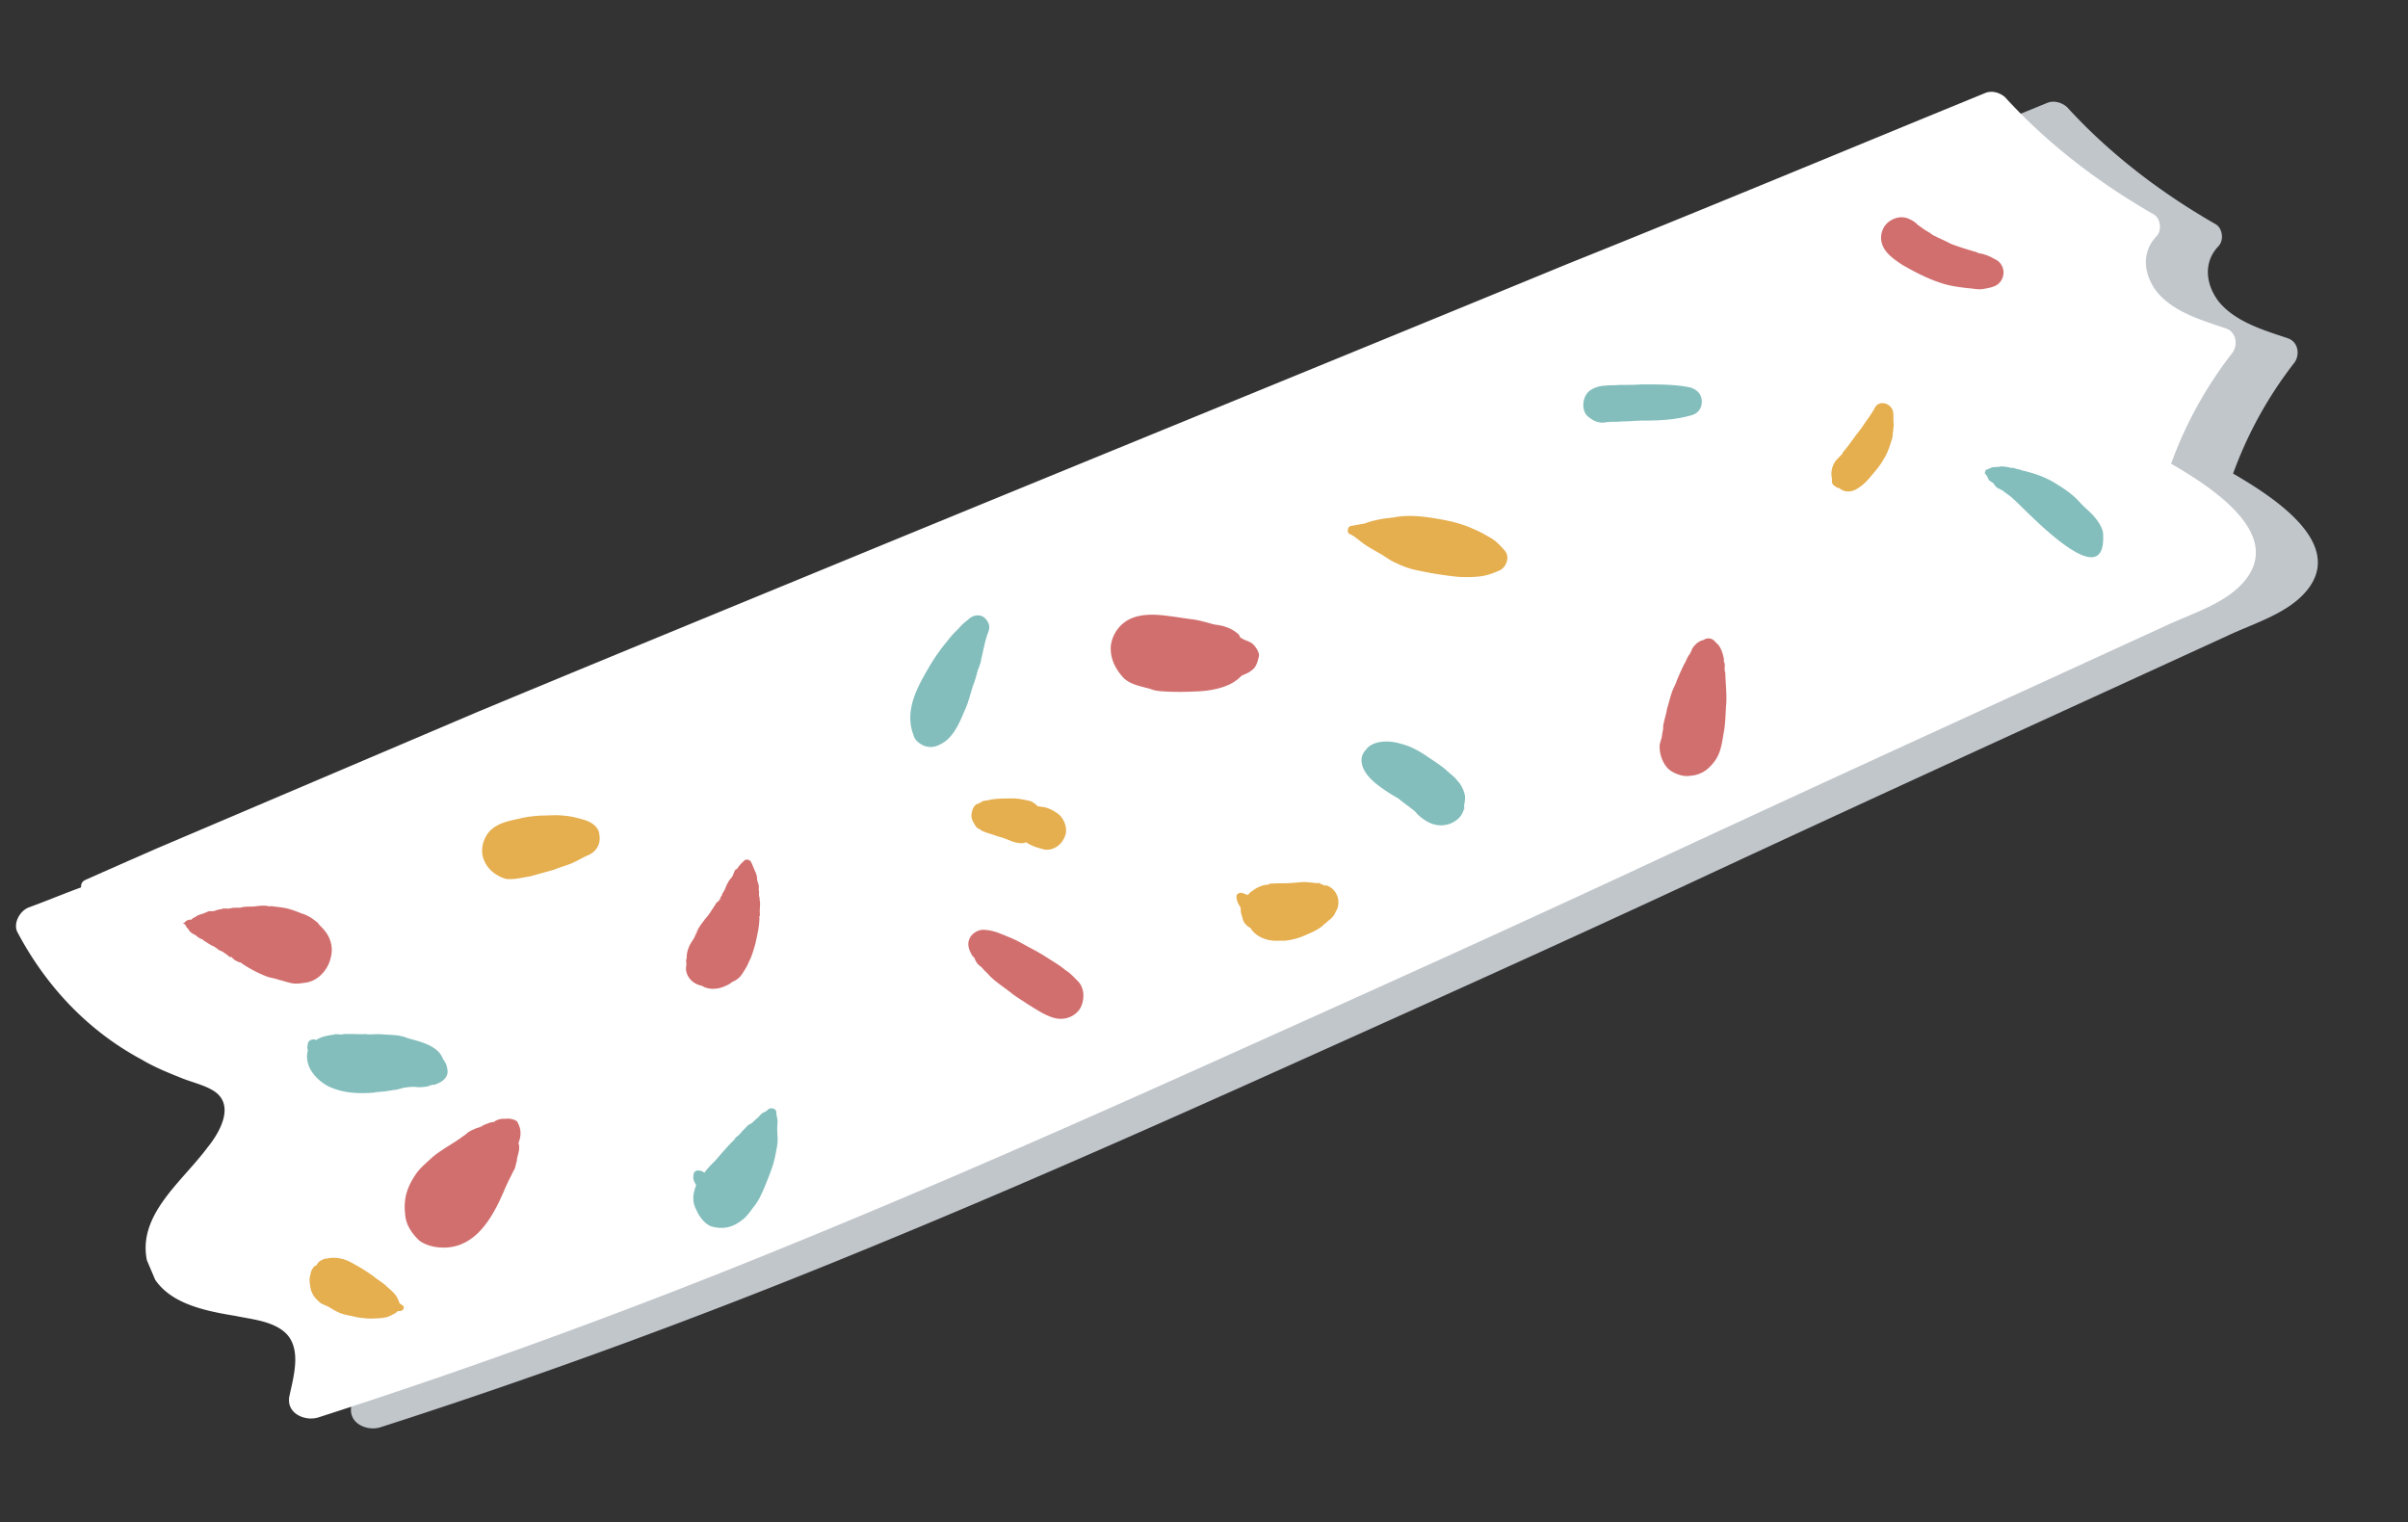
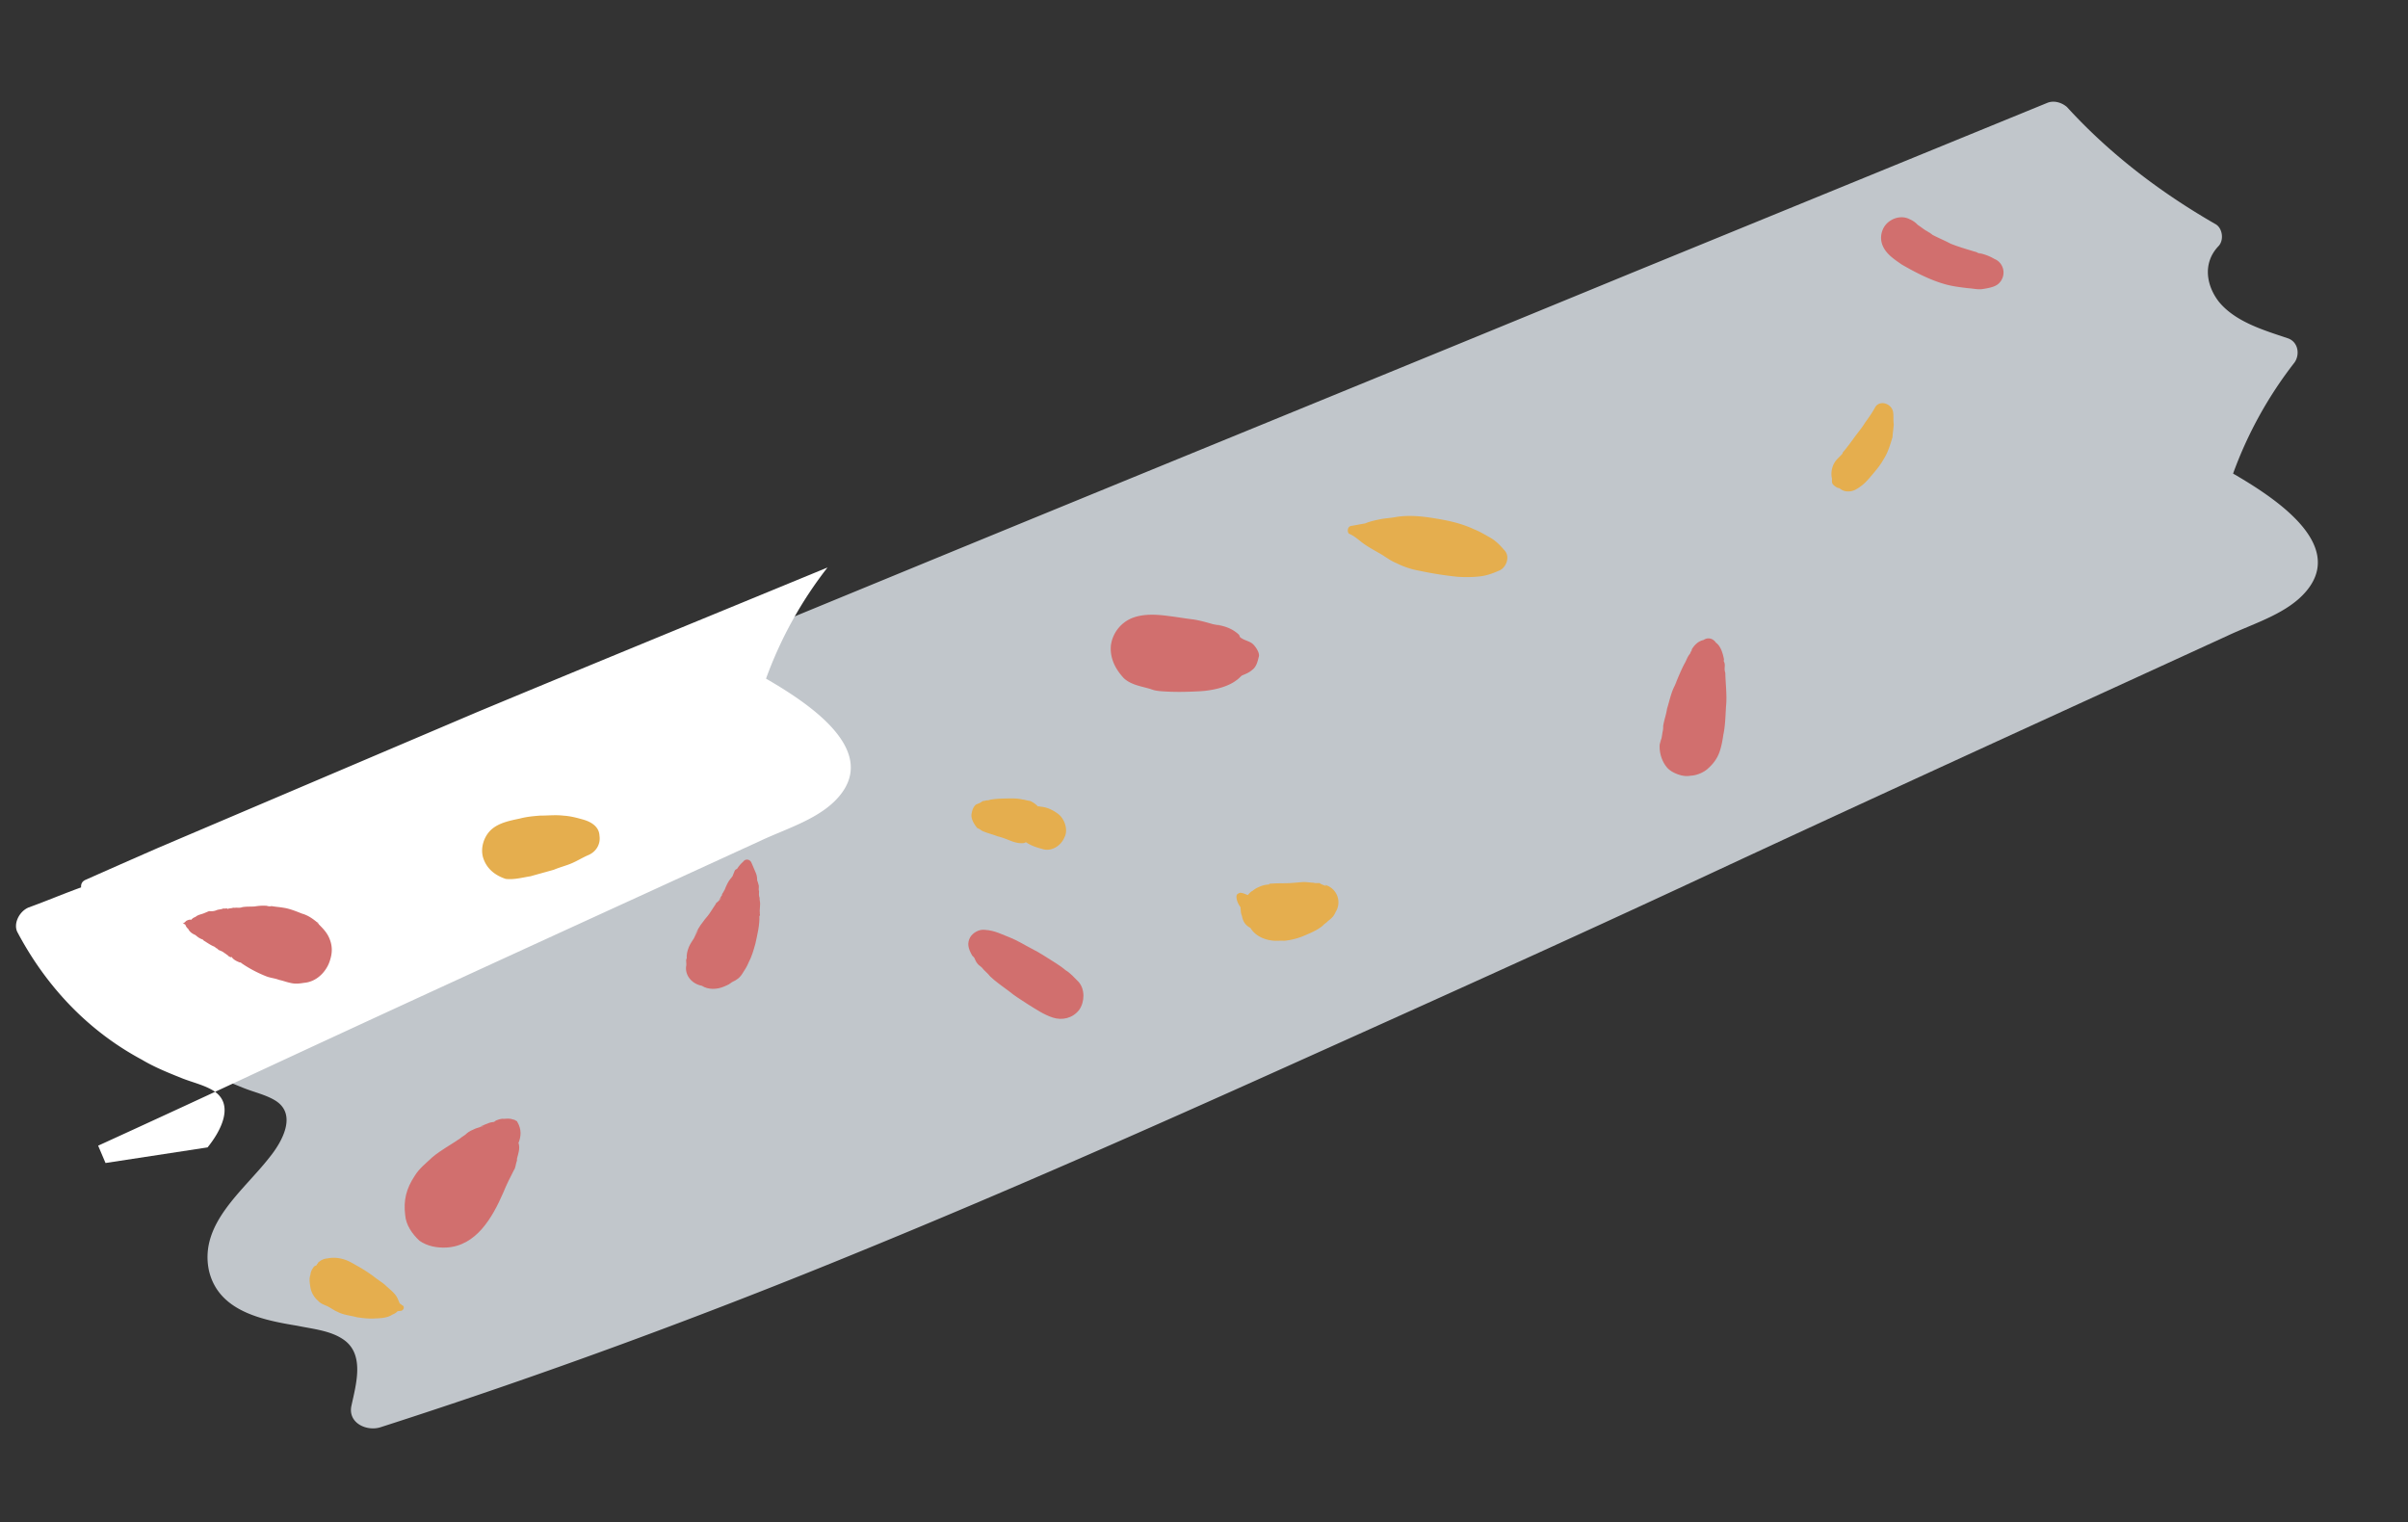
<svg xmlns="http://www.w3.org/2000/svg" width="231" height="146" fill="none">
  <rect width="100%" height="100%" fill="#333333" stroke="none" />
  <g clip-path="url(#a)">
    <path d="M25.86 111.007c1.211-1.494 2.623-4.051.643-5.382-.904-.593-2.098-.846-3.148-1.269-1.311-.529-2.623-1.057-3.79-1.756-5.205-2.784-9.199-7.062-11.93-12.204-.444-.789.124-2.008 1.044-2.4 1.695-.612 3.352-1.317 5.047-1.93-.025-.315.08-.578.448-.734 23.492-10.43 47.297-20.124 71.155-29.949 23.674-9.746 47.387-19.4 71.061-29.148 13.237-5.414 26.658-10.907 39.986-16.36.645-.275 1.392-.05 1.903.385 4.072 4.462 8.908 8.164 14.231 11.225.695.356.889 1.578.27 2.167-1.488 1.611-1.126 3.74.078 5.292 1.584 1.934 4.313 2.73 6.596 3.497 1.01.33 1.204 1.552.663 2.326a38.89 38.89 0 0 0-5.897 10.66c3.894 2.255 10.789 6.711 7.061 11.231-1.791 2.175-4.985 3.1-7.522 4.288l-9.912 4.543c-13.462 6.163-26.924 12.325-40.347 18.58-13.331 6.215-26.832 12.285-40.241 18.316-13.409 6.032-26.765 11.932-40.37 17.503-15.261 6.276-30.665 11.961-46.344 17.001-1.327.456-3.203-.376-2.83-2.056.438-2.034 1.286-4.894-.732-6.318-1.245-.883-2.939-1.031-4.487-1.351-3.505-.573-7.573-1.451-8.456-5.313-.934-4.494 3.29-7.594 5.82-10.844Z" fill="#C1C6CB" />
-     <path d="M19.913 110.059c1.212-1.494 2.624-4.051.645-5.382-.905-.593-2.099-.846-3.148-1.269-1.312-.528-2.624-1.057-3.79-1.756-5.206-2.784-9.2-7.062-11.93-12.203-.445-.79.123-2.009 1.043-2.4 1.696-.613 3.352-1.318 5.047-1.93-.025-.316.08-.578.449-.735C31.72 73.954 55.526 64.26 79.383 54.436c23.674-9.747 47.387-19.402 71.061-29.148 13.276-5.323 26.658-10.908 39.987-16.361.644-.274 1.392-.05 1.903.385 4.072 4.462 8.907 8.165 14.23 11.225.695.356.889 1.578.27 2.167-1.488 1.611-1.126 3.74.078 5.292 1.584 1.934 4.313 2.73 6.596 3.497 1.01.33 1.204 1.553.664 2.326a38.865 38.865 0 0 0-5.898 10.66c3.894 2.255 10.789 6.711 7.061 11.232-1.791 2.175-4.984 3.099-7.522 4.287-3.273 1.501-6.639 3.042-9.912 4.544-13.462 6.162-26.924 12.324-40.347 18.579-13.331 6.215-26.832 12.285-40.241 18.317-13.409 6.031-26.765 11.931-40.37 17.502-15.261 6.276-30.665 11.961-46.343 17.001-1.328.456-3.203-.376-2.831-2.055.439-2.035 1.286-4.895-.732-6.318-1.245-.883-2.939-1.032-4.487-1.351-3.505-.574-7.573-1.451-8.456-5.314-.894-4.401 3.329-7.502 5.82-10.844Z" fill="#fff" />
+     <path d="M19.913 110.059c1.212-1.494 2.624-4.051.645-5.382-.905-.593-2.099-.846-3.148-1.269-1.312-.528-2.624-1.057-3.79-1.756-5.206-2.784-9.2-7.062-11.93-12.203-.445-.79.123-2.009 1.043-2.4 1.696-.613 3.352-1.318 5.047-1.93-.025-.316.08-.578.449-.735C31.72 73.954 55.526 64.26 79.383 54.436a38.865 38.865 0 0 0-5.898 10.66c3.894 2.255 10.789 6.711 7.061 11.232-1.791 2.175-4.984 3.099-7.522 4.287-3.273 1.501-6.639 3.042-9.912 4.544-13.462 6.162-26.924 12.324-40.347 18.579-13.331 6.215-26.832 12.285-40.241 18.317-13.409 6.031-26.765 11.931-40.37 17.502-15.261 6.276-30.665 11.961-46.343 17.001-1.328.456-3.203-.376-2.831-2.055.439-2.035 1.286-4.895-.732-6.318-1.245-.883-2.939-1.032-4.487-1.351-3.505-.574-7.573-1.451-8.456-5.314-.894-4.401 3.329-7.502 5.82-10.844Z" fill="#fff" />
    <path d="M185.34 22.503c-.039-.092-.039-.092 0 0-.262-.105-.472-.342 0 0Z" fill="#D16F6E" />
    <path d="M180.467 23.055c-.09-.722.227-1.51.924-1.915.513-.326 1.235-.416 1.799-.113.263.106.564.303.774.54.301.198.471.343.773.54.131.054.301.199.433.252.039.091.131.052.17.144.564.304 1.22.568 1.783.872.656.264 1.404.49 2.152.714.131.053.354.067.525.212.092-.04.131.053.223.014-.486-.12-.131-.053 0 0 .485.119.879.277 1.311.528.525.212.852.725.864 1.263.012.538-.292 1.102-.844 1.337-.368.157-.775.221-1.183.286-.407.065-.892-.055-1.339-.082-.8-.094-1.601-.188-2.349-.414-1.365-.397-2.755-1.11-4.053-1.862-.773-.54-1.808-1.186-1.963-2.316ZM159.213 71.439c.067-.355.172-.617.278-.88l-.225.749c.106-.263.119-.486.186-.84.014-.223.119-.486.094-.801.08-.578.292-1.102.372-1.68.278-.879.425-1.81.965-2.584-.145.17-.25.433-.303.564.317-.787.634-1.574.991-2.27.197-.3.264-.655.554-.996l.053-.13c.052-.132.144-.171.105-.263.251-.433.633-.813 1.132-.916.421-.288.906-.169 1.194.252.472.343.654 1.026.758 1.526 0 0 .039.091-.014.223.078.184.117.276.104.499-.014.223-.028.446.051.63.023 1.077.178 2.207.07 3.23-.055.893-.071 1.878-.257 2.718-.08.578-.213 1.286-.425 1.81-.211.526-.554.997-1.028 1.416-.381.38-1.117.693-1.656.705-.499.104-.985-.016-1.378-.174-.394-.159-.695-.357-.905-.594-.418-.473-.771-1.301-.716-2.194ZM106.571 61.886a3.313 3.313 0 0 1 1.95-2.568c1.104-.47 2.443-.388 3.598-.227.801.094 1.51.227 2.31.32.578.081 1.195.253 1.811.426.132.053.355.066.486.12.092-.04.131.052.223.013.709.133 1.365.397 1.915.924l.039.092.039.092c.039.092.17.145.17.145.302.198.656.264.958.462.301.198.838.948.679 1.341-.12.486-.239.971-.66 1.259-.237.21-.513.327-.789.444l-.276.118c-.276.117-.184.078.092-.04 0 0-.382.38-.474.42-.894.706-2.392 1.018-3.561 1.08-1.169.063-2.246.086-3.361.018-.447-.028-.893-.055-1.287-.214-.879-.278-1.903-.386-2.623-1.057-.799-.856-1.361-1.92-1.239-3.168Z" fill="#D16F6E" />
    <path d="M116.595 59.903c.577.08.446.028.223.014 0 0-.092.04-.223-.014ZM65.838 92.584c.014-.223-.026-.315-.012-.538l.053-.132c-.026-.315.041-.67.2-1.063.105-.262.303-.564.5-.865.107-.262.304-.564.41-.826l-.395.603c.25-.433.554-.997.844-1.337.197-.302.434-.511.632-.813l.593-.904c.053-.131.053-.131.145-.17.474-.42.527-.55.145-.17 0 0 .198-.302.25-.433 0 0 .093-.04.053-.132.053-.13.198-.301.251-.432-.145.17-.106.262 0 0 .159-.394.317-.787.607-1.128.092-.04.053-.131.145-.17l.053-.132.158-.393c.053-.131.145-.17.237-.21.198-.3.343-.471.58-.68.197-.302.644-.275.8.093l.431 1.013c.118.275.104.499.13.814-.026-.315.078.184.117.276.078.184-.028.446.05.63-.013.224-.027.447.052.63-.014.224.064.408.05.631l-.04.67c.038.092-.014.223.025.315 0 0 .039.092-.053.131.037.854-.202 1.825-.388 2.665-.172.616-.345 1.233-.648 1.797-.159.393-.356.695-.554.996-.25.433-.58.682-.948.838-.184.079-.237.21-.605.366l-.276.118c-.644.274-1.498.31-2.1-.085-1.064-.2-1.678-1.133-1.492-1.973ZM93.065 89.911c.25-.433.855-.799 1.433-.718.446.027.932.146 1.325.305l1.05.423c.787.317 1.39.713 2.085 1.069.826.41 1.599.95 2.333 1.398.302.198.603.395.944.685.433.25.851.725 1.231 1.106.629.711.599 1.92.059 2.692-.633.813-1.631 1.02-2.51.742-.879-.278-1.652-.818-2.386-1.266-.604-.396-1.338-.844-1.849-1.28-.642-.487-1.245-.882-1.795-1.409-.248-.329-.55-.526-.799-.855l-.17-.145c-.301-.198-.419-.474-.536-.75-.04-.092-.21-.237-.21-.237-.405-.697-.509-1.196-.205-1.76ZM38.87 116.556c-.18-1.445.112-2.547.903-3.753.448-.734 1.106-1.232 1.725-1.821.803-.667 1.776-1.19 2.617-1.766.237-.209.513-.327.658-.497.237-.209.513-.327.881-.483.868-.261.96-.3.368-.157l.553-.235c.275-.117.46-.196.775-.221l.092-.039c.145-.171.736-.313.867-.261.315-.025.63-.051.893.055-.355-.066.223.014.262.106.131.053.131.053.17.145.406.697.365 1.366.1 2.022l.04.092c.103.499-.056.893-.175 1.379l-.014.223c-.105.262-.133.708-.278.879-.356.695-.712 1.39-1.03 2.177-1.043 2.4-2.6 5.127-5.476 5.264-.853.037-1.785-.11-2.559-.65-.72-.672-1.295-1.514-1.372-2.459Z" fill="#D16F6E" />
    <path d="M49.546 111.253c-.105.262-.066.354 0 0ZM17.935 88.296c.092-.04.276-.117.407-.065.145-.17.237-.209.421-.287.237-.21.552-.235.828-.353l.46-.195c.224.013.447.027.723-.09.184-.079.407-.065.591-.143.092-.04.223.013.315-.026 0 0 .092-.039.132.053.184-.078.407-.064.499-.104.092-.039.223.014.315-.025.223.014.446.027.63-.05.408-.066.854-.038 1.17-.063.407-.065.722-.09 1.168-.063.131.053.354.066.446.027.355.067.801.094 1.155.16.578.081 1.234.346 1.758.557.617.172 1.089.515 1.6.95-.04-.092-.04-.092-.17-.145.039.092.17.145.21.237.379.381.759.763.994 1.315.274.644.325 1.275.1 2.023-.292 1.102-1.254 2.163-2.515 2.265-.407.064-.814.129-1.3.01-.354-.067-.747-.226-1.102-.292-.393-.159-.84-.186-1.233-.345a11.983 11.983 0 0 1-2.386-1.267s-.04-.092-.132-.053c-.262-.105-.524-.211-.734-.448-.039-.092-.039-.092-.131-.053-.131-.053-.262-.106-.302-.198-.13-.052-.17-.144-.301-.197-.17-.145-.301-.198-.564-.304-.17-.145-.17-.145-.039-.092.131.053.131.053 0 0l-.131-.053c-.131-.053-.17-.145-.302-.198-.262-.105-.564-.303-.865-.5 0 0-.131-.054-.17-.146l-.131-.053c-.263-.105-.433-.25-.603-.395-.263-.106-.564-.303-.682-.58-.17-.144-.21-.236-.288-.42-.13-.053-.17-.145-.3-.198.261.106.275-.118.46-.196Z" fill="#D16F6E" />
-     <path d="M89.3 63.692c.448-.734.988-1.507 1.568-2.188.342-.472.724-.852 1.106-1.232.29-.34.526-.55.855-.798.382-.38.934-.615 1.498-.312.472.343.707.895.495 1.42-.317.787-.464 1.719-.703 2.69-.013.223-.12.485-.172.616-.053.131-.014.224-.106.263-.105.262-.105.262 0 0-.172.616-.291 1.102-.503 1.627-.278.879-.464 1.718-.873 2.545-.423 1.049-.991 2.269-1.925 2.883-.513.327-1.065.562-1.682.39-.485-.12-1.088-.515-1.231-1.106-.926-2.432.472-4.766 1.672-6.798ZM140.618 77.286c.039.092-.053.13 0 0ZM130.649 73.268c-.104-.5.016-.985.397-1.365.686-.943 2.34-.887 3.35-.556.971.24 1.837.74 2.61 1.28.603.396 1.206.792 1.717 1.227.38.381.812.632 1.1 1.053.38.382.615.934.718 1.433.026.315-.041.67-.107 1.024l.039.092c-.186.84-.66 1.259-1.396 1.572l.184-.078c-1.012.43-1.983.191-2.796-.441-.301-.198-.511-.435-.72-.672-.511-.434-1.114-.83-1.625-1.264a15.243 15.243 0 0 1-1.639-1.042c-.773-.54-1.664-1.357-1.832-2.263ZM140.565 77.417c-.067.354-.106.262 0 0ZM152.566 37.426c.513-.327 1.012-.43 1.551-.442.407-.065.761.002 1.168-.063.762.002 1.524.004 2.154-.047 1.523.004 3.138-.03 4.687.288.617.173 1.127.607 1.126 1.369-.002.761-.476 1.18-1.068 1.323-1.458.404-2.942.492-4.465.488-.762-.002-1.484.088-2.246.086-.407.064-.761-.002-1.169.062-.223-.014-.407.065-.63.051a1.965 1.965 0 0 1-1.181-.476c-.865-.5-.769-2.063.073-2.639ZM190.427 45.443c-.039-.092.014-.223.067-.354l.644-.274c.223.014.407-.065.538-.012.184-.078.407-.064.631-.05.131.052.223.013.354.066 0 0 .223.014.131.053.223.013.315-.026.578.08.131.053.354.067.485.12l.131.052c.132.053.355.067.486.12 1.102.291 2.02.662 2.925 1.255.734.448 1.507.988 2.136 1.7.419.473.89.816 1.309 1.29.419.473.956 1.223.914 1.893.221 5.883-7.504-2.567-8.525-3.437-.38-.381-.813-.632-1.154-.922l-.131-.053c-.131-.053-.17-.145-.262-.105-.17-.145-.341-.29-.419-.474-.17-.145-.302-.198-.472-.343-.117-.276-.196-.46-.366-.605ZM66.814 116.077c-.445-.789-.35-1.589-.034-2.376-.117-.276-.326-.513-.26-.868-.025-.315.172-.616.527-.55a.782.782 0 0 1 .524.212c.343-.472.725-.852 1.107-1.232.58-.681 1.159-1.362 1.777-1.951a.76.76 0 0 1 .382-.38c.053-.131.237-.21.29-.341.145-.17.382-.38.527-.55.145-.17.329-.249.513-.327.052-.131.236-.209.144-.17l.474-.419c.145-.171.29-.341.474-.419.184-.078.276-.118.421-.288.329-.249.854-.037.787.317.025.315.104.5.13.815l-.042.669c.025.315.012.539.037.854.051.63-.121 1.247-.254 1.956-.186.84-.504 1.627-.82 2.414-.318.787-.688 1.705-1.268 2.386-.342.472-.685.944-1.106 1.231-.895.707-1.893.915-3.034.531-.564-.304-1.022-.869-1.296-1.514ZM29.536 100.748a.763.763 0 0 1-.011-.538c-.026-.315.303-.564.658-.497l.13.053c.514-.327 1.013-.431 1.735-.521.092-.04.184-.079.316-.026.092-.039.223.014.223.014.223.014.407-.065.63-.05.538-.013 1.208.029 1.746.017.092-.04.224.014.224.014.446.027.853-.037 1.3-.01l1.339.082a4.44 4.44 0 0 1 1.325.306c1.233.344 2.913.716 3.37 2.044.209.237.365.605.39.92.144.591-.291 1.102-.843 1.337l-.184.078c-.184.079-.276.118-.407.065-.184.078-.46.196-.776.221-.315.026-.63.051-.984-.016-.092.04-.224-.013-.316.026-.223-.014-.407.064-.63.051-.184.078-.683.182-.775.221-.224-.014-.407.065-.723.09-.499.104-.945.076-1.445.18-1.26.102-2.692.059-3.872-.417-1.273-.437-2.884-1.925-2.42-3.644Z" fill="#83BEBC" />
    <path d="M175.746 45.93c-.143-.591-.01-1.3.425-1.81.144-.171.381-.38.526-.551 0 0 .092-.04.053-.131.435-.511.777-.983 1.12-1.455.343-.472.777-.982 1.028-1.415.343-.472.685-.944.989-1.508.448-.734 1.589-.35 1.719.464.064.408-.002.762.062 1.17-.027.446-.094.8-.121 1.246-.225.748-.451 1.496-.846 2.099-.304.564-.738 1.075-1.173 1.586-.29.34-.579.681-.908.93-.329.248-.658.497-1.065.562-.408.064-.762-.002-1.103-.292-.223-.014-.393-.159-.563-.304-.171-.145-.157-.368-.143-.591ZM129.632 50.444c.407-.065.907-.168 1.314-.233.46-.196.959-.3 1.458-.403.5-.104 1.038-.115 1.537-.22 1.222-.193 2.469-.072 3.755.142 1.286.213 2.481.466 3.7 1.034.525.211.958.462 1.39.712.695.357 1.114.83 1.533 1.304.589.62.167 1.668-.478 1.942-.552.235-1.104.47-1.826.56-.723.09-1.484.088-2.154.047a34.447 34.447 0 0 1-3.727-.587 7.964 7.964 0 0 1-2.152-.715c-.656-.264-1.167-.699-1.731-1.002-.432-.251-.996-.554-1.468-.897-.472-.343-.851-.725-1.376-.936-.17-.145-.182-.683.225-.748ZM46.353 82.291c-.3-.96.084-2.1.794-2.729.711-.628 1.71-.836 2.708-1.043.684-.182 1.314-.233 1.944-.284.762.002 1.484-.088 2.285.006.67.041 1.286.213 1.903.386.748.225 1.482.673 1.52 1.527.128.814-.32 1.548-1.056 1.862-.552.234-1.065.561-1.617.796-.553.235-1.144.378-1.696.613-.775.221-1.458.403-2.234.624-.814.13-1.59.35-2.39.257-1.01-.331-1.823-.963-2.161-2.015ZM93.214 78.002c.067-.355.172-.617.41-.826l.183-.079.184-.078c.184-.078.237-.21.46-.196.184-.078.316-.025.5-.103.499-.104 1.037-.116 1.576-.128.538-.011 1.076-.023 1.562.096.223.014.486.12.709.133.262.106.564.304.773.54.092-.038.223.015.223.015.67.04 1.234.344 1.705.687.642.487.981 1.539.625 2.234-.317.787-1.159 1.362-1.999 1.176-.617-.172-1.102-.291-1.705-.687l-.184.078c-.408.065-.893-.055-1.287-.213-.393-.159-.787-.317-1.272-.437-.394-.158-.88-.278-1.273-.436a1.382 1.382 0 0 1-.432-.251c-.131-.053-.263-.106-.302-.198-.249-.329-.575-.842-.456-1.327ZM29.792 123.57c-.065-.407-.169-.906-.01-1.3.014-.223.12-.486.264-.656.053-.131.145-.17.237-.209.092-.039.092-.039.145-.171.092-.039.053-.131.145-.17.237-.209.513-.327.828-.352.5-.104.946-.077 1.431.043.486.119.919.37 1.351.621.564.303 1.167.699 1.639 1.041.34.29.773.541 1.114.83.38.382.983.778 1.217 1.33l.04.092.156.368c-.039-.092-.039-.092 0 0 .131.053.17.145.302.198.17.144.064.407-.12.485-.092.039-.315.025-.407.065-.145.17-.329.248-.513.327-.42.287-1.051.338-1.59.35-.63.051-1.208-.03-1.785-.11-.617-.172-1.286-.213-1.85-.517-.394-.158-.734-.448-1.128-.607-.262-.105-.525-.211-.734-.448a2.201 2.201 0 0 1-.732-1.21ZM119.135 87.84c-.118-.277-.104-.5-.13-.815-.248-.33-.444-.79-.377-1.144.053-.13.145-.17.329-.248.223.013.354.066.616.172l.131.053c.145-.17.29-.34.474-.42.237-.209.513-.326.697-.404.368-.157.684-.182.999-.208 0 0-.092.04-.131-.053.63-.05 1.168-.062 1.838-.021l-.67-.041c.67.04 1.392-.05 2.023-.1.315-.025.669.041 1.116.069.131.052.223.013.446.027.092-.04.131.053.262.106l.132.053.131.052.393.16c-.131-.054-.262-.107-.301-.199a1.734 1.734 0 0 1 1.004 2.616c-.159.393-.396.603-.724.852-.145.17-.329.248-.474.419-.474.418-1.118.692-1.762.967a6.45 6.45 0 0 1-1.958.507c-.447-.028-.854.037-1.208-.03-.801-.094-1.627-.503-2.032-1.2-.564-.304-.721-.672-.824-1.17Z" fill="#E5AE4E" />
    <path d="m126.837 84.997-.132-.053s.092-.04.132.053Z" fill="#E5AE4E" />
  </g>
  <defs>
    <clipPath id="a">
      <path fill="#fff" transform="scale(-1 1) rotate(23.049 -103.152 -505.909)" d="M0 0h224.2v62.2H0z" />
    </clipPath>
  </defs>
</svg>